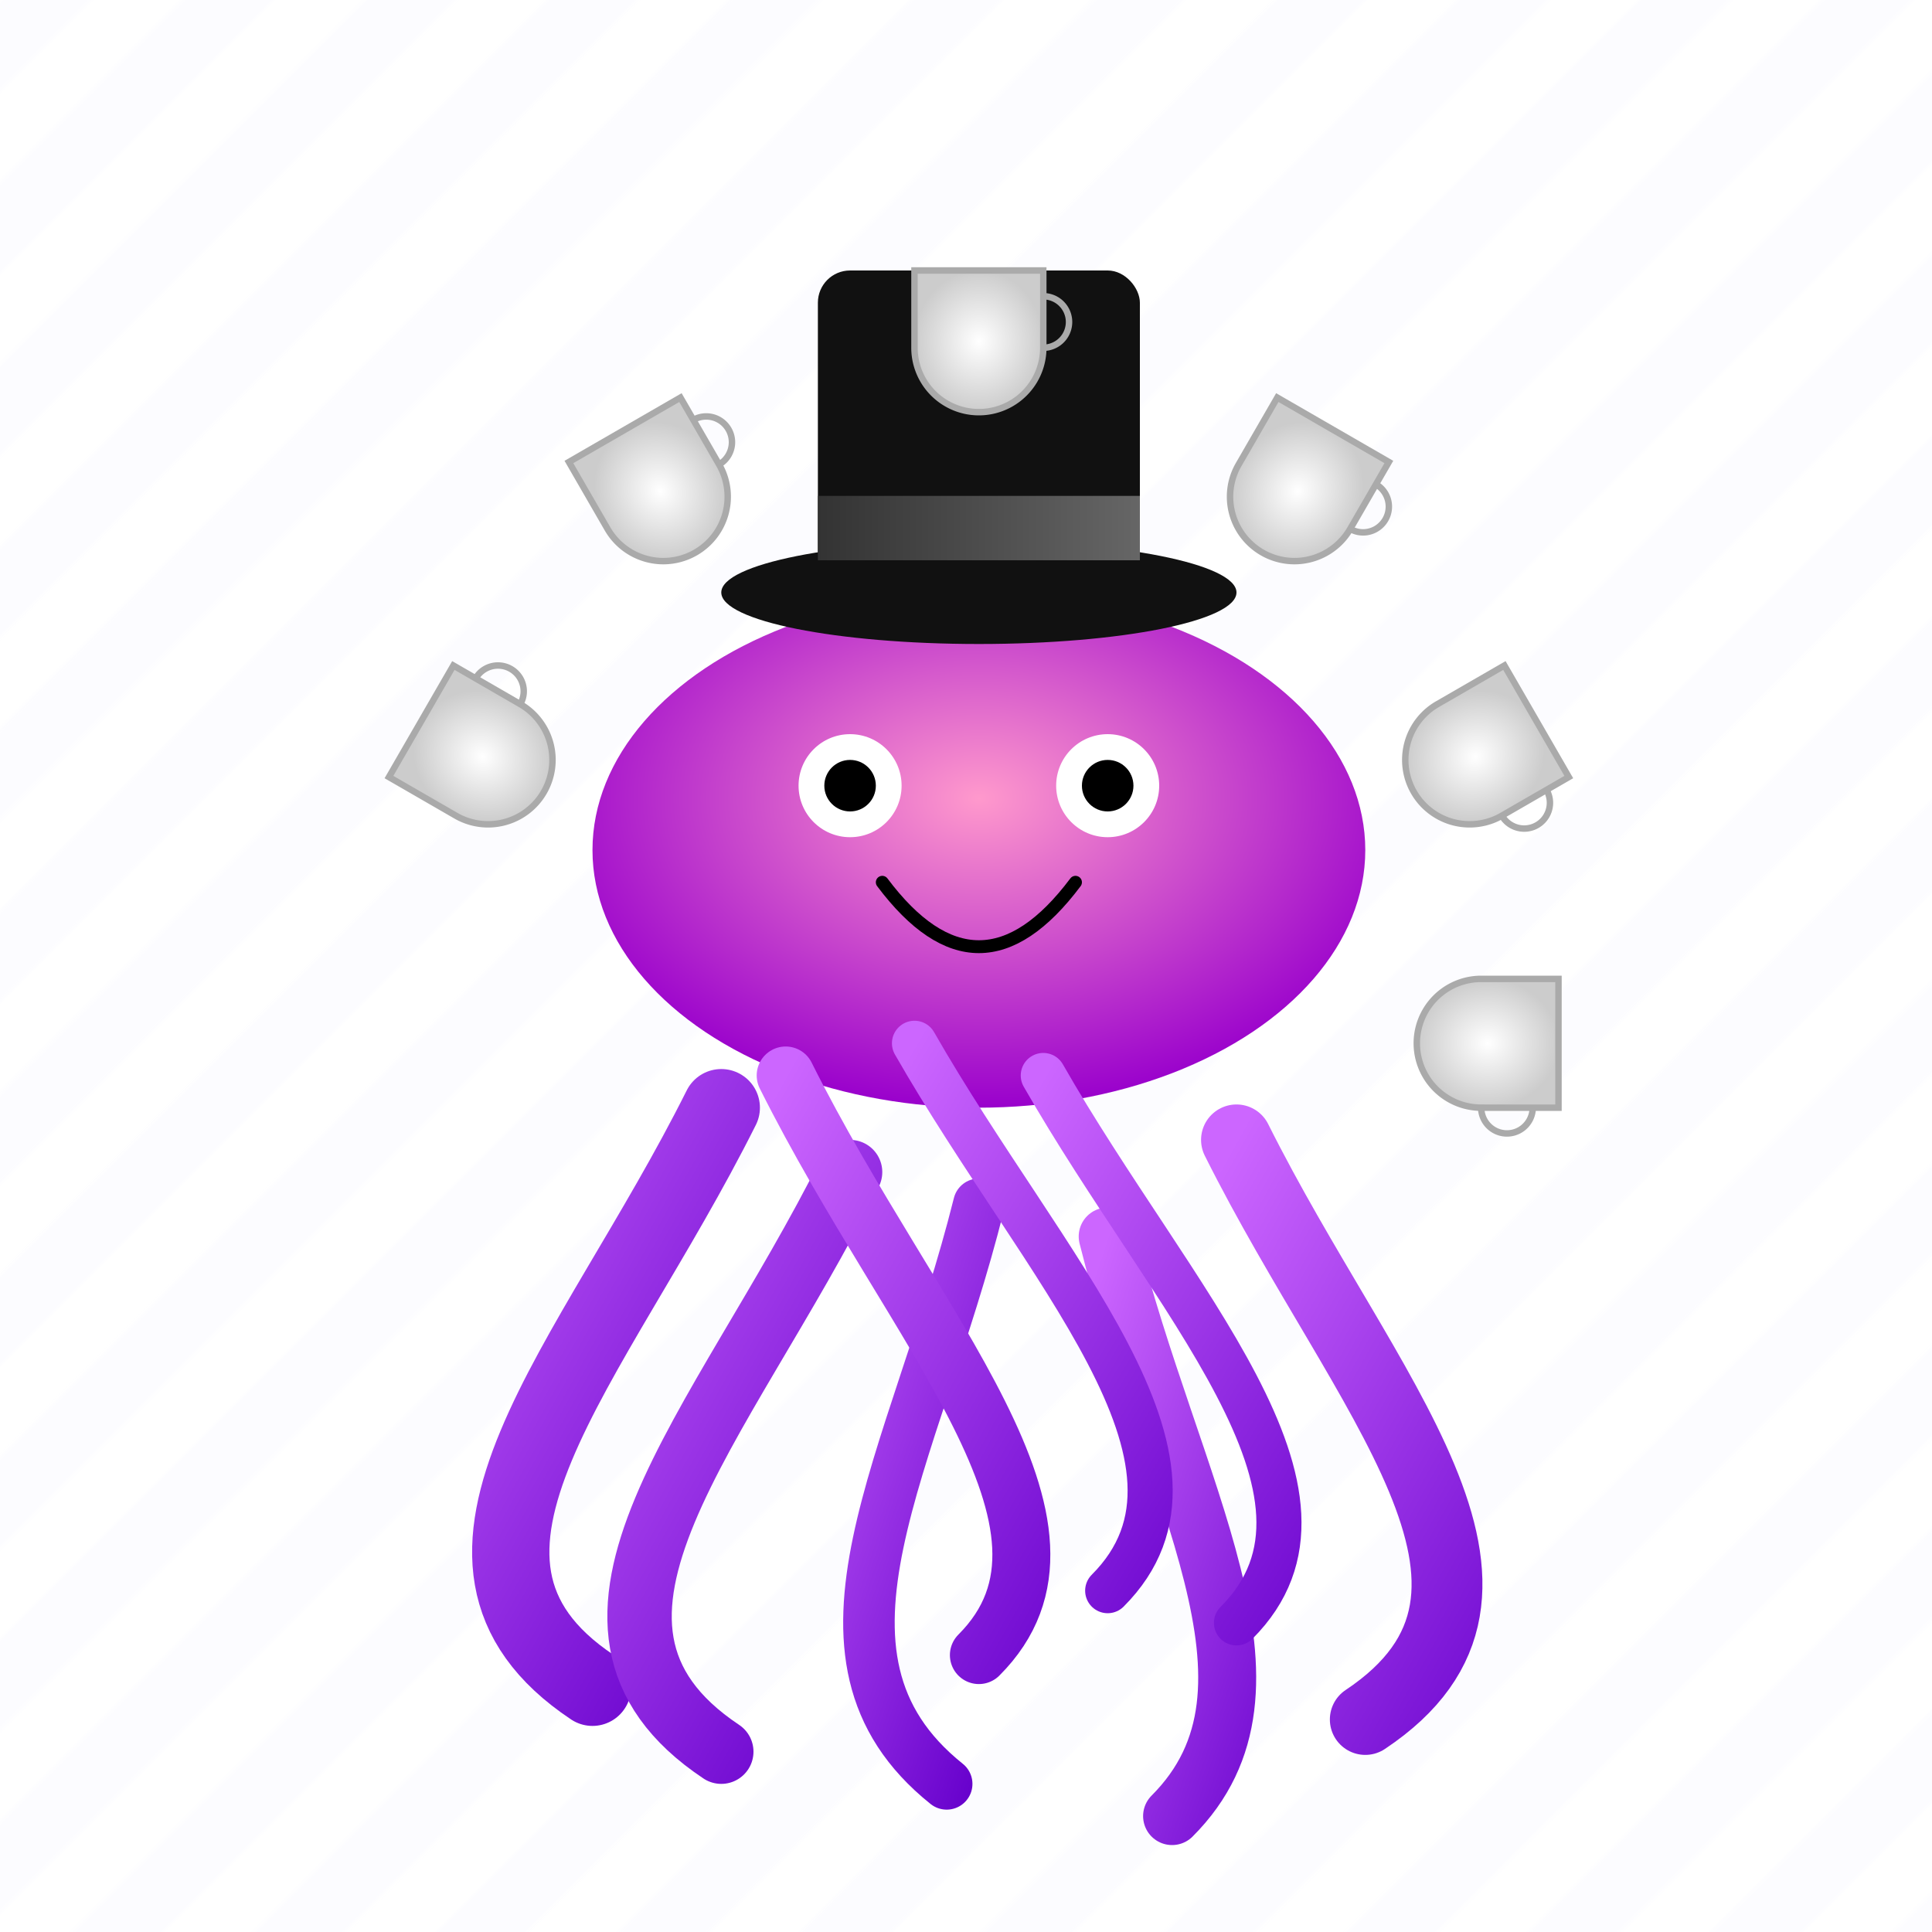
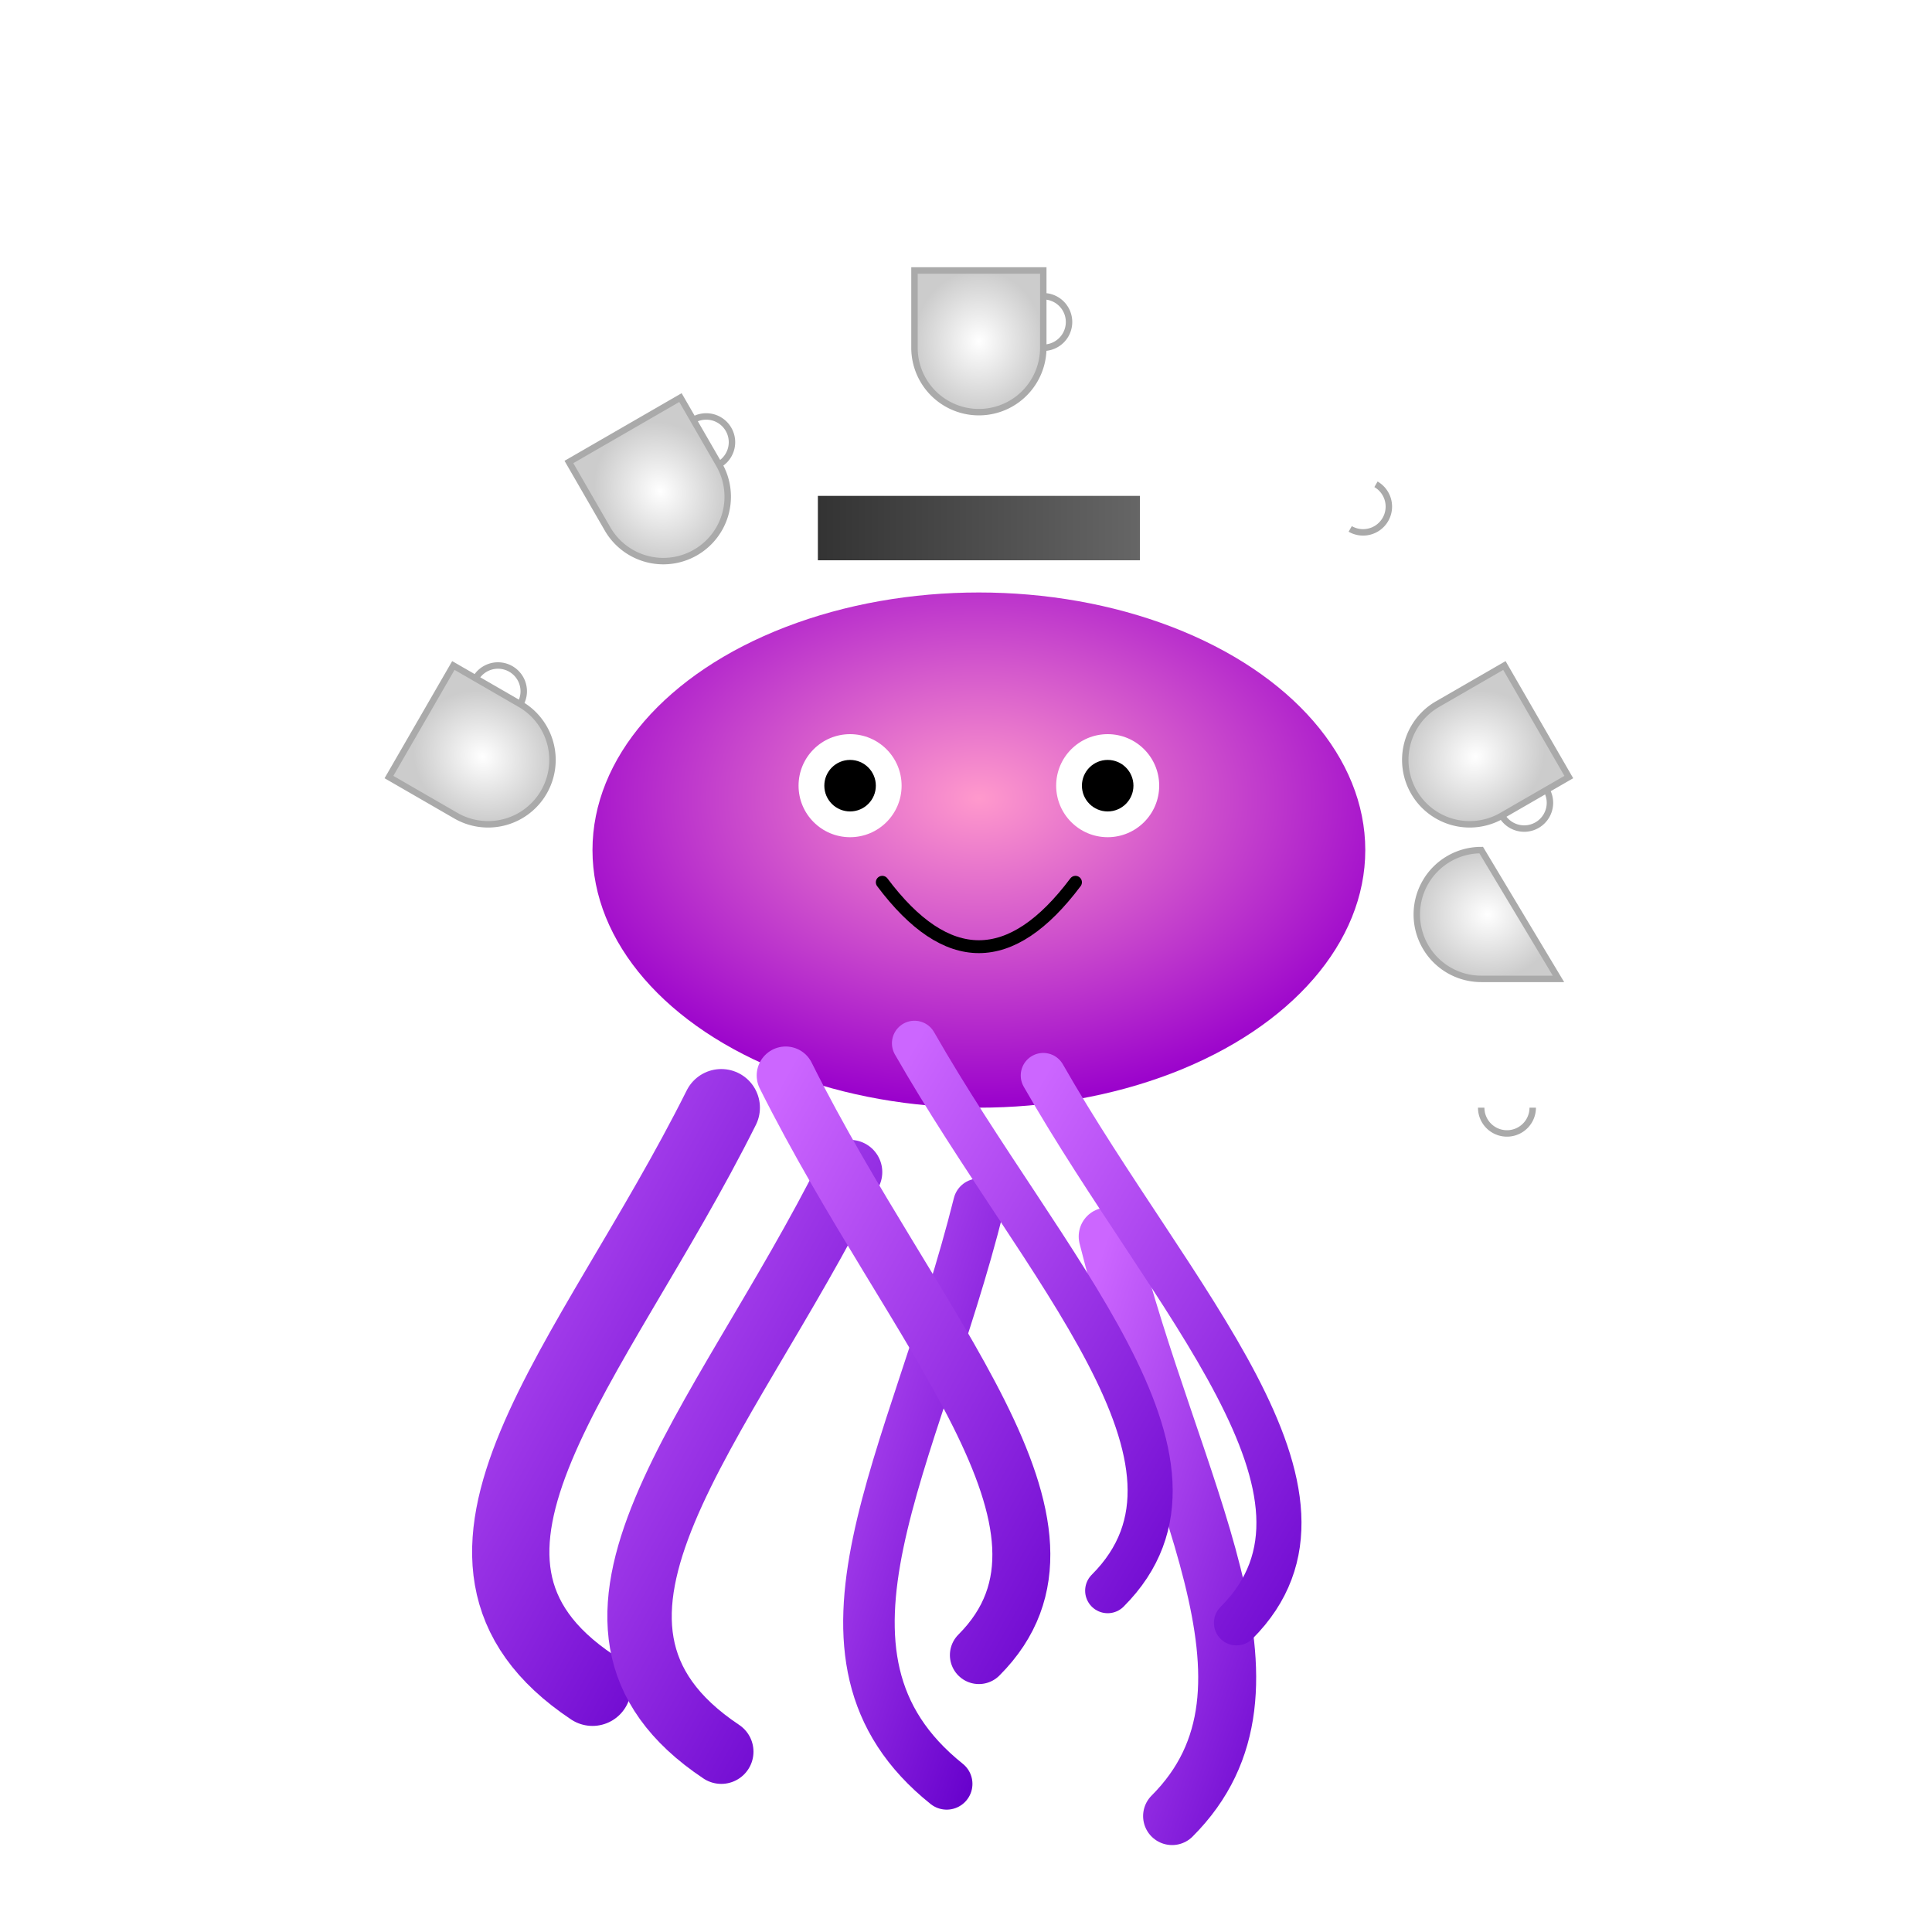
<svg xmlns="http://www.w3.org/2000/svg" viewBox="0 0 300 300">
  <defs>
    <radialGradient id="bodyGrad" cx="50%" cy="40%" r="60%">
      <stop offset="0%" stop-color="#ff99cc" />
      <stop offset="100%" stop-color="#9900cc" />
    </radialGradient>
    <linearGradient id="tentacleGrad" x1="0%" y1="0%" x2="100%" y2="100%">
      <stop offset="0%" stop-color="#cc66ff" />
      <stop offset="100%" stop-color="#6600cc" />
    </linearGradient>
    <linearGradient id="hatBandGrad" x1="0%" y1="0%" x2="100%" y2="0%">
      <stop offset="0%" stop-color="#333" />
      <stop offset="100%" stop-color="#666" />
    </linearGradient>
    <radialGradient id="cupGrad" cx="50%" cy="50%" r="50%">
      <stop offset="0%" stop-color="#fff" />
      <stop offset="100%" stop-color="#ccc" />
    </radialGradient>
    <pattern id="bgPattern" x="0" y="0" width="20" height="20" patternUnits="userSpaceOnUse" patternTransform="rotate(45)">
-       <rect width="10" height="20" fill="#eef" />
-     </pattern>
+       </pattern>
    <filter id="shadow" x="-50%" y="-50%" width="200%" height="200%">
      <feGaussianBlur in="SourceAlpha" stdDeviation="3" />
      <feOffset dx="2" dy="2" result="offsetblur" />
      <feMerge>
        <feMergeNode />
        <feMergeNode in="SourceGraphic" />
      </feMerge>
    </filter>
  </defs>
  <rect width="300" height="300" fill="url(#bgPattern)" opacity="0.2" />
  <g transform="translate(150,160)" filter="url(#shadow)">
    <ellipse cx="0" cy="-30" rx="60" ry="40" fill="url(#bodyGrad)" />
    <circle cx="-20" cy="-40" r="8" fill="#fff" />
    <circle cx="20" cy="-40" r="8" fill="#fff" />
    <circle cx="-20" cy="-40" r="4" fill="#000" />
    <circle cx="20" cy="-40" r="4" fill="#000" />
    <path d="M -15,-25 q15,20 30,0" stroke="#000" stroke-width="2" fill="none" stroke-linecap="round" />
    <g transform="translate(0,-70)">
-       <ellipse cx="0" cy="0" rx="40" ry="8" fill="#111" />
-       <rect x="-25" y="-50" width="50" height="50" rx="5" fill="#111" />
      <rect x="-25" y="-15" width="50" height="10" fill="url(#hatBandGrad)" />
    </g>
    <path d="M -40,10 C -60,50 -90,80 -60,100" stroke="url(#tentacleGrad)" stroke-width="12" fill="none" stroke-linecap="round" />
    <path d="M -20,20 C -40,60 -70,90 -40,110" stroke="url(#tentacleGrad)" stroke-width="10" fill="none" stroke-linecap="round" />
    <path d="M 0,25 C -10,65 -30,95 -5,115" stroke="url(#tentacleGrad)" stroke-width="8" fill="none" stroke-linecap="round" />
    <path d="M 20,30 C 30,70 50,100 30,120" stroke="url(#tentacleGrad)" stroke-width="9" fill="none" stroke-linecap="round" />
-     <path d="M 40,15 C 60,55 90,85 60,105" stroke="url(#tentacleGrad)" stroke-width="11" fill="none" stroke-linecap="round" />
    <path d="M 10,5 C 30,40 60,70 40,90" stroke="url(#tentacleGrad)" stroke-width="7" fill="none" stroke-linecap="round" />
    <path d="M -10,0 C 10,35 40,65 20,85" stroke="url(#tentacleGrad)" stroke-width="7" fill="none" stroke-linecap="round" />
    <path d="M -30,5 C -10,45 20,75 0,95" stroke="url(#tentacleGrad)" stroke-width="9" fill="none" stroke-linecap="round" />
    <g>
      <g transform="rotate(-60)">
        <g transform="translate(0,-100)">
          <path d="M -10,0 h20 v12 a6,6 0 0 1 -20,0 z" fill="url(#cupGrad)" stroke="#aaa" stroke-width="1" />
          <path d="M 10,4 a4,4 0 0 1 0,8" stroke="#aaa" stroke-width="1" fill="none" />
        </g>
      </g>
      <g transform="rotate(-30)">
        <g transform="translate(0,-110)">
          <path d="M -10,0 h20 v12 a6,6 0 0 1 -20,0 z" fill="url(#cupGrad)" stroke="#aaa" stroke-width="1" />
          <path d="M 10,4 a4,4 0 0 1 0,8" stroke="#aaa" stroke-width="1" fill="none" />
        </g>
      </g>
      <g transform="rotate(0)">
        <g transform="translate(0,-120)">
          <path d="M -10,0 h20 v12 a6,6 0 0 1 -20,0 z" fill="url(#cupGrad)" stroke="#aaa" stroke-width="1" />
          <path d="M 10,4 a4,4 0 0 1 0,8" stroke="#aaa" stroke-width="1" fill="none" />
        </g>
      </g>
      <g transform="rotate(30)">
        <g transform="translate(0,-110)">
-           <path d="M -10,0 h20 v12 a6,6 0 0 1 -20,0 z" fill="url(#cupGrad)" stroke="#aaa" stroke-width="1" />
          <path d="M 10,4 a4,4 0 0 1 0,8" stroke="#aaa" stroke-width="1" fill="none" />
        </g>
      </g>
      <g transform="rotate(60)">
        <g transform="translate(0,-100)">
          <path d="M -10,0 h20 v12 a6,6 0 0 1 -20,0 z" fill="url(#cupGrad)" stroke="#aaa" stroke-width="1" />
          <path d="M 10,4 a4,4 0 0 1 0,8" stroke="#aaa" stroke-width="1" fill="none" />
        </g>
      </g>
      <g transform="rotate(90)">
        <g transform="translate(0,-90)">
-           <path d="M -10,0 h20 v12 a6,6 0 0 1 -20,0 z" fill="url(#cupGrad)" stroke="#aaa" stroke-width="1" />
+           <path d="M -10,0 v12 a6,6 0 0 1 -20,0 z" fill="url(#cupGrad)" stroke="#aaa" stroke-width="1" />
          <path d="M 10,4 a4,4 0 0 1 0,8" stroke="#aaa" stroke-width="1" fill="none" />
        </g>
      </g>
    </g>
  </g>
</svg>